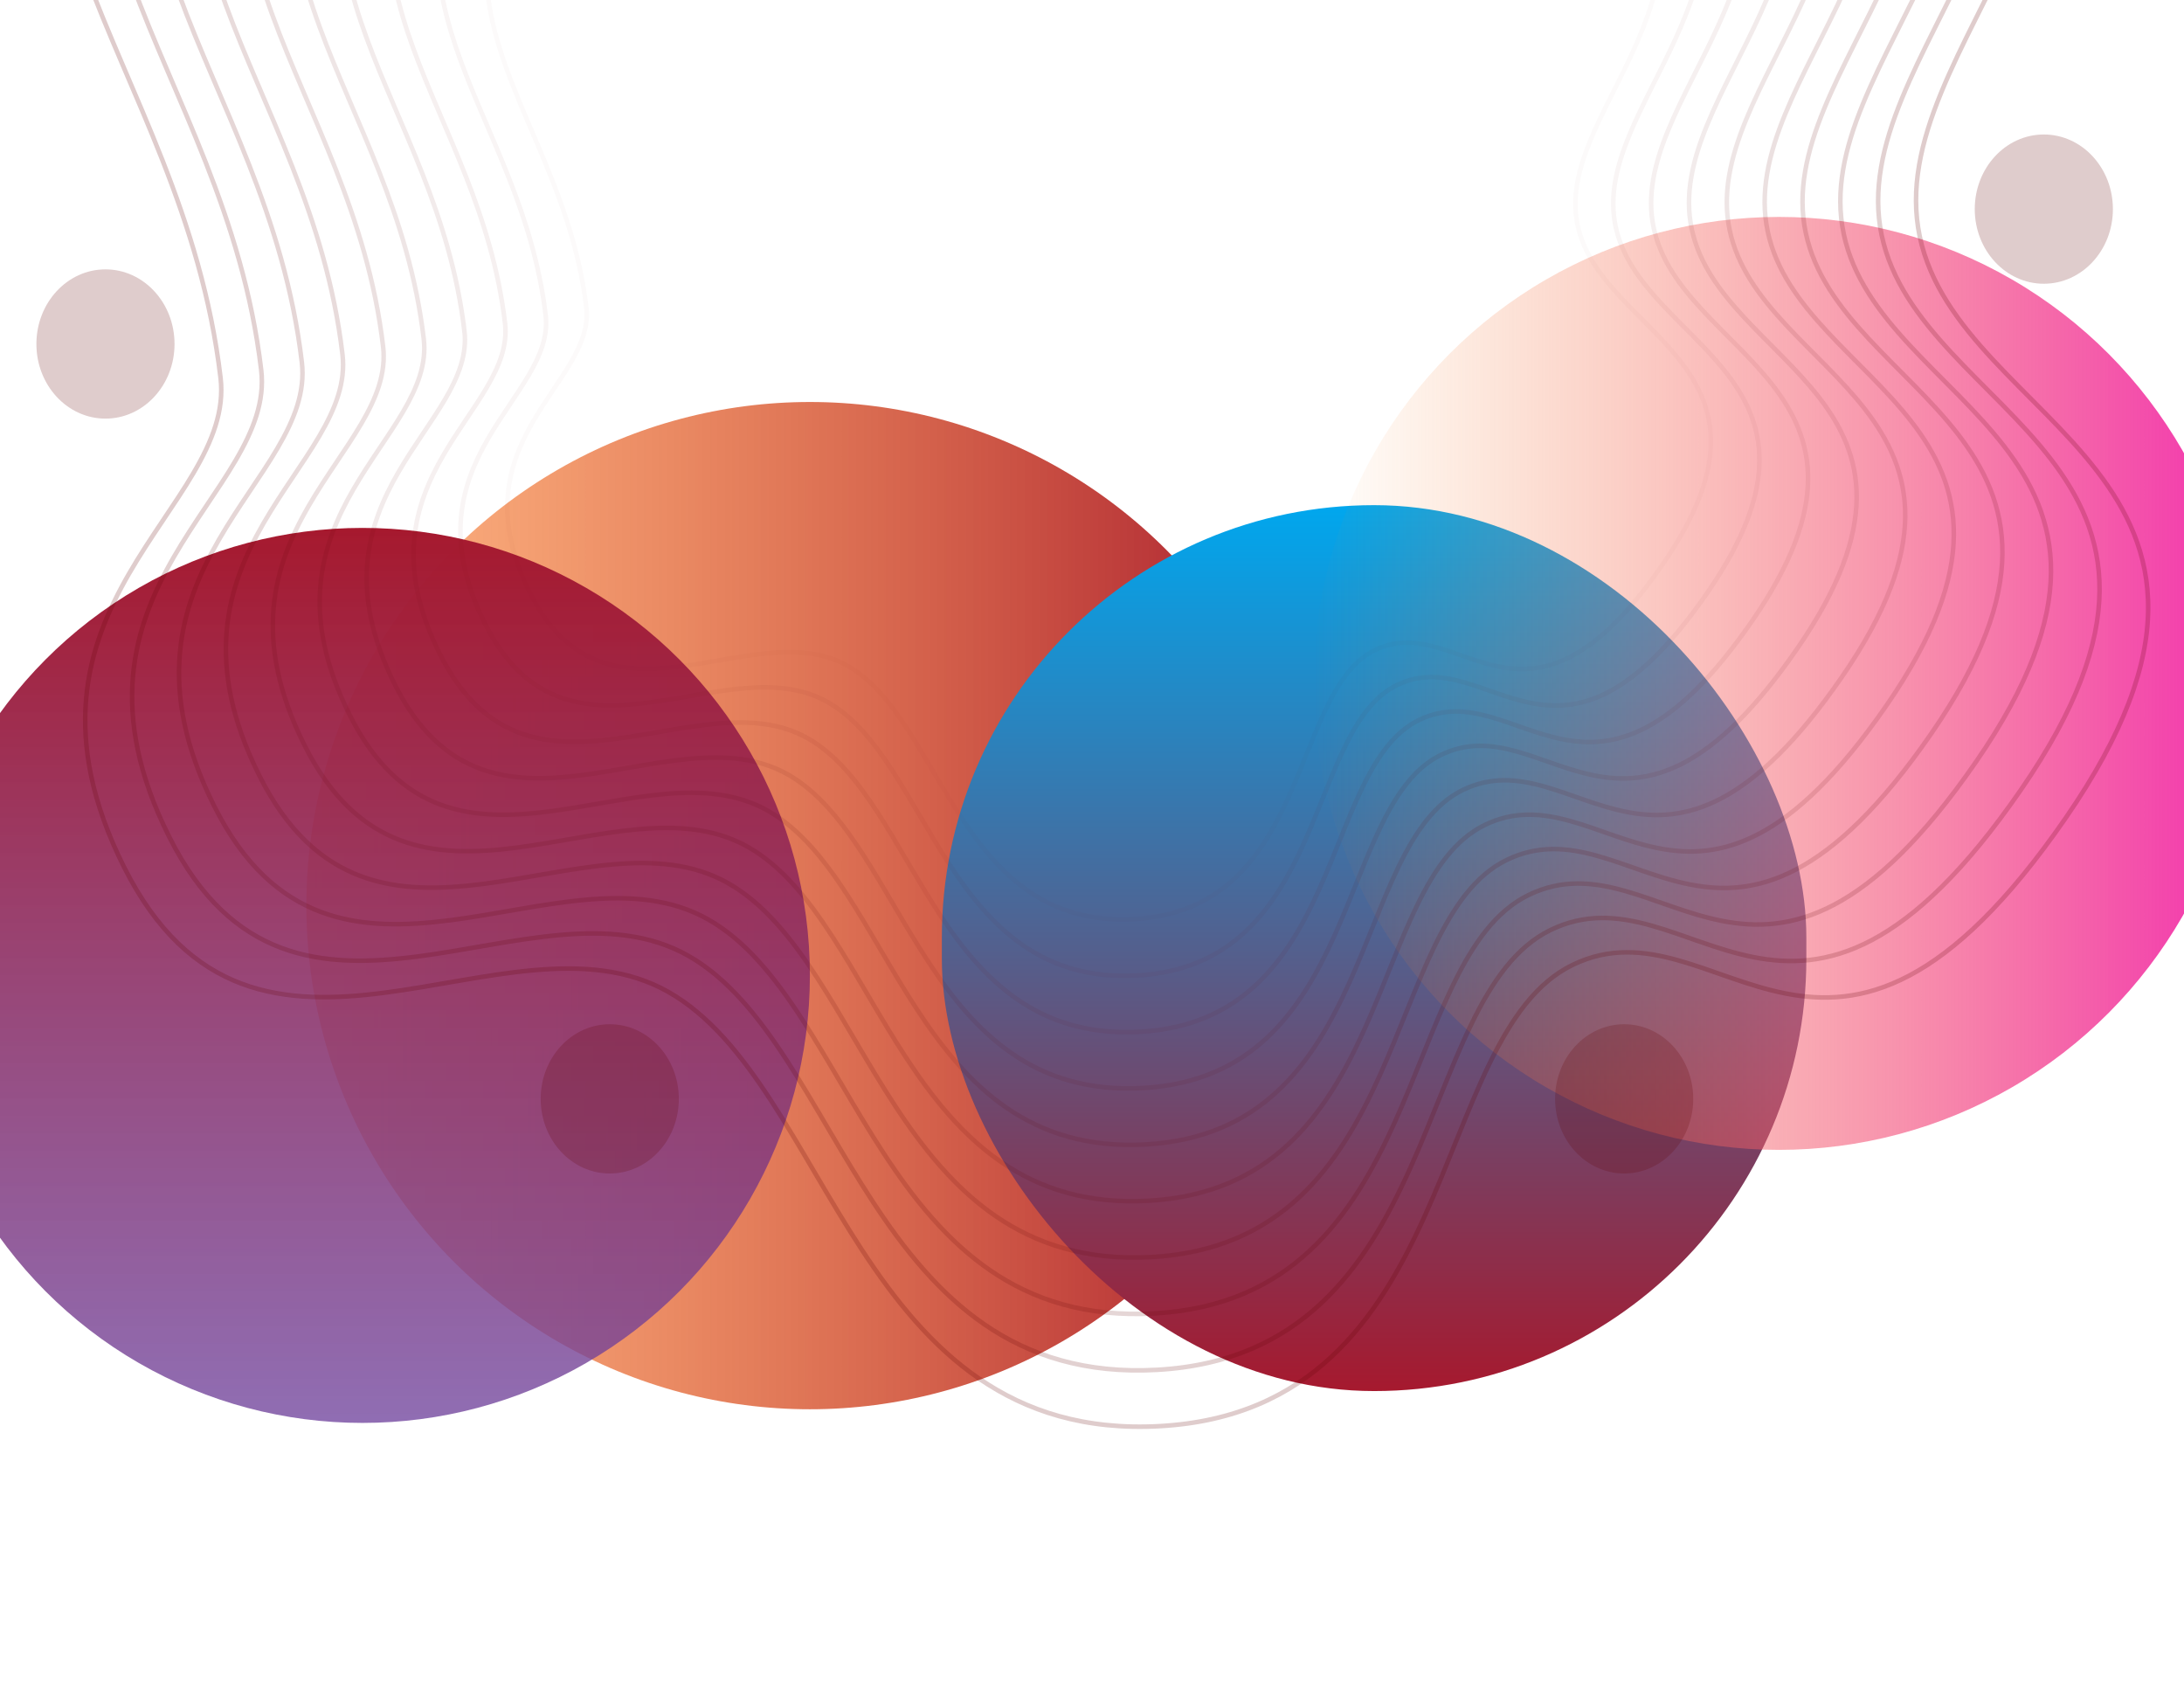
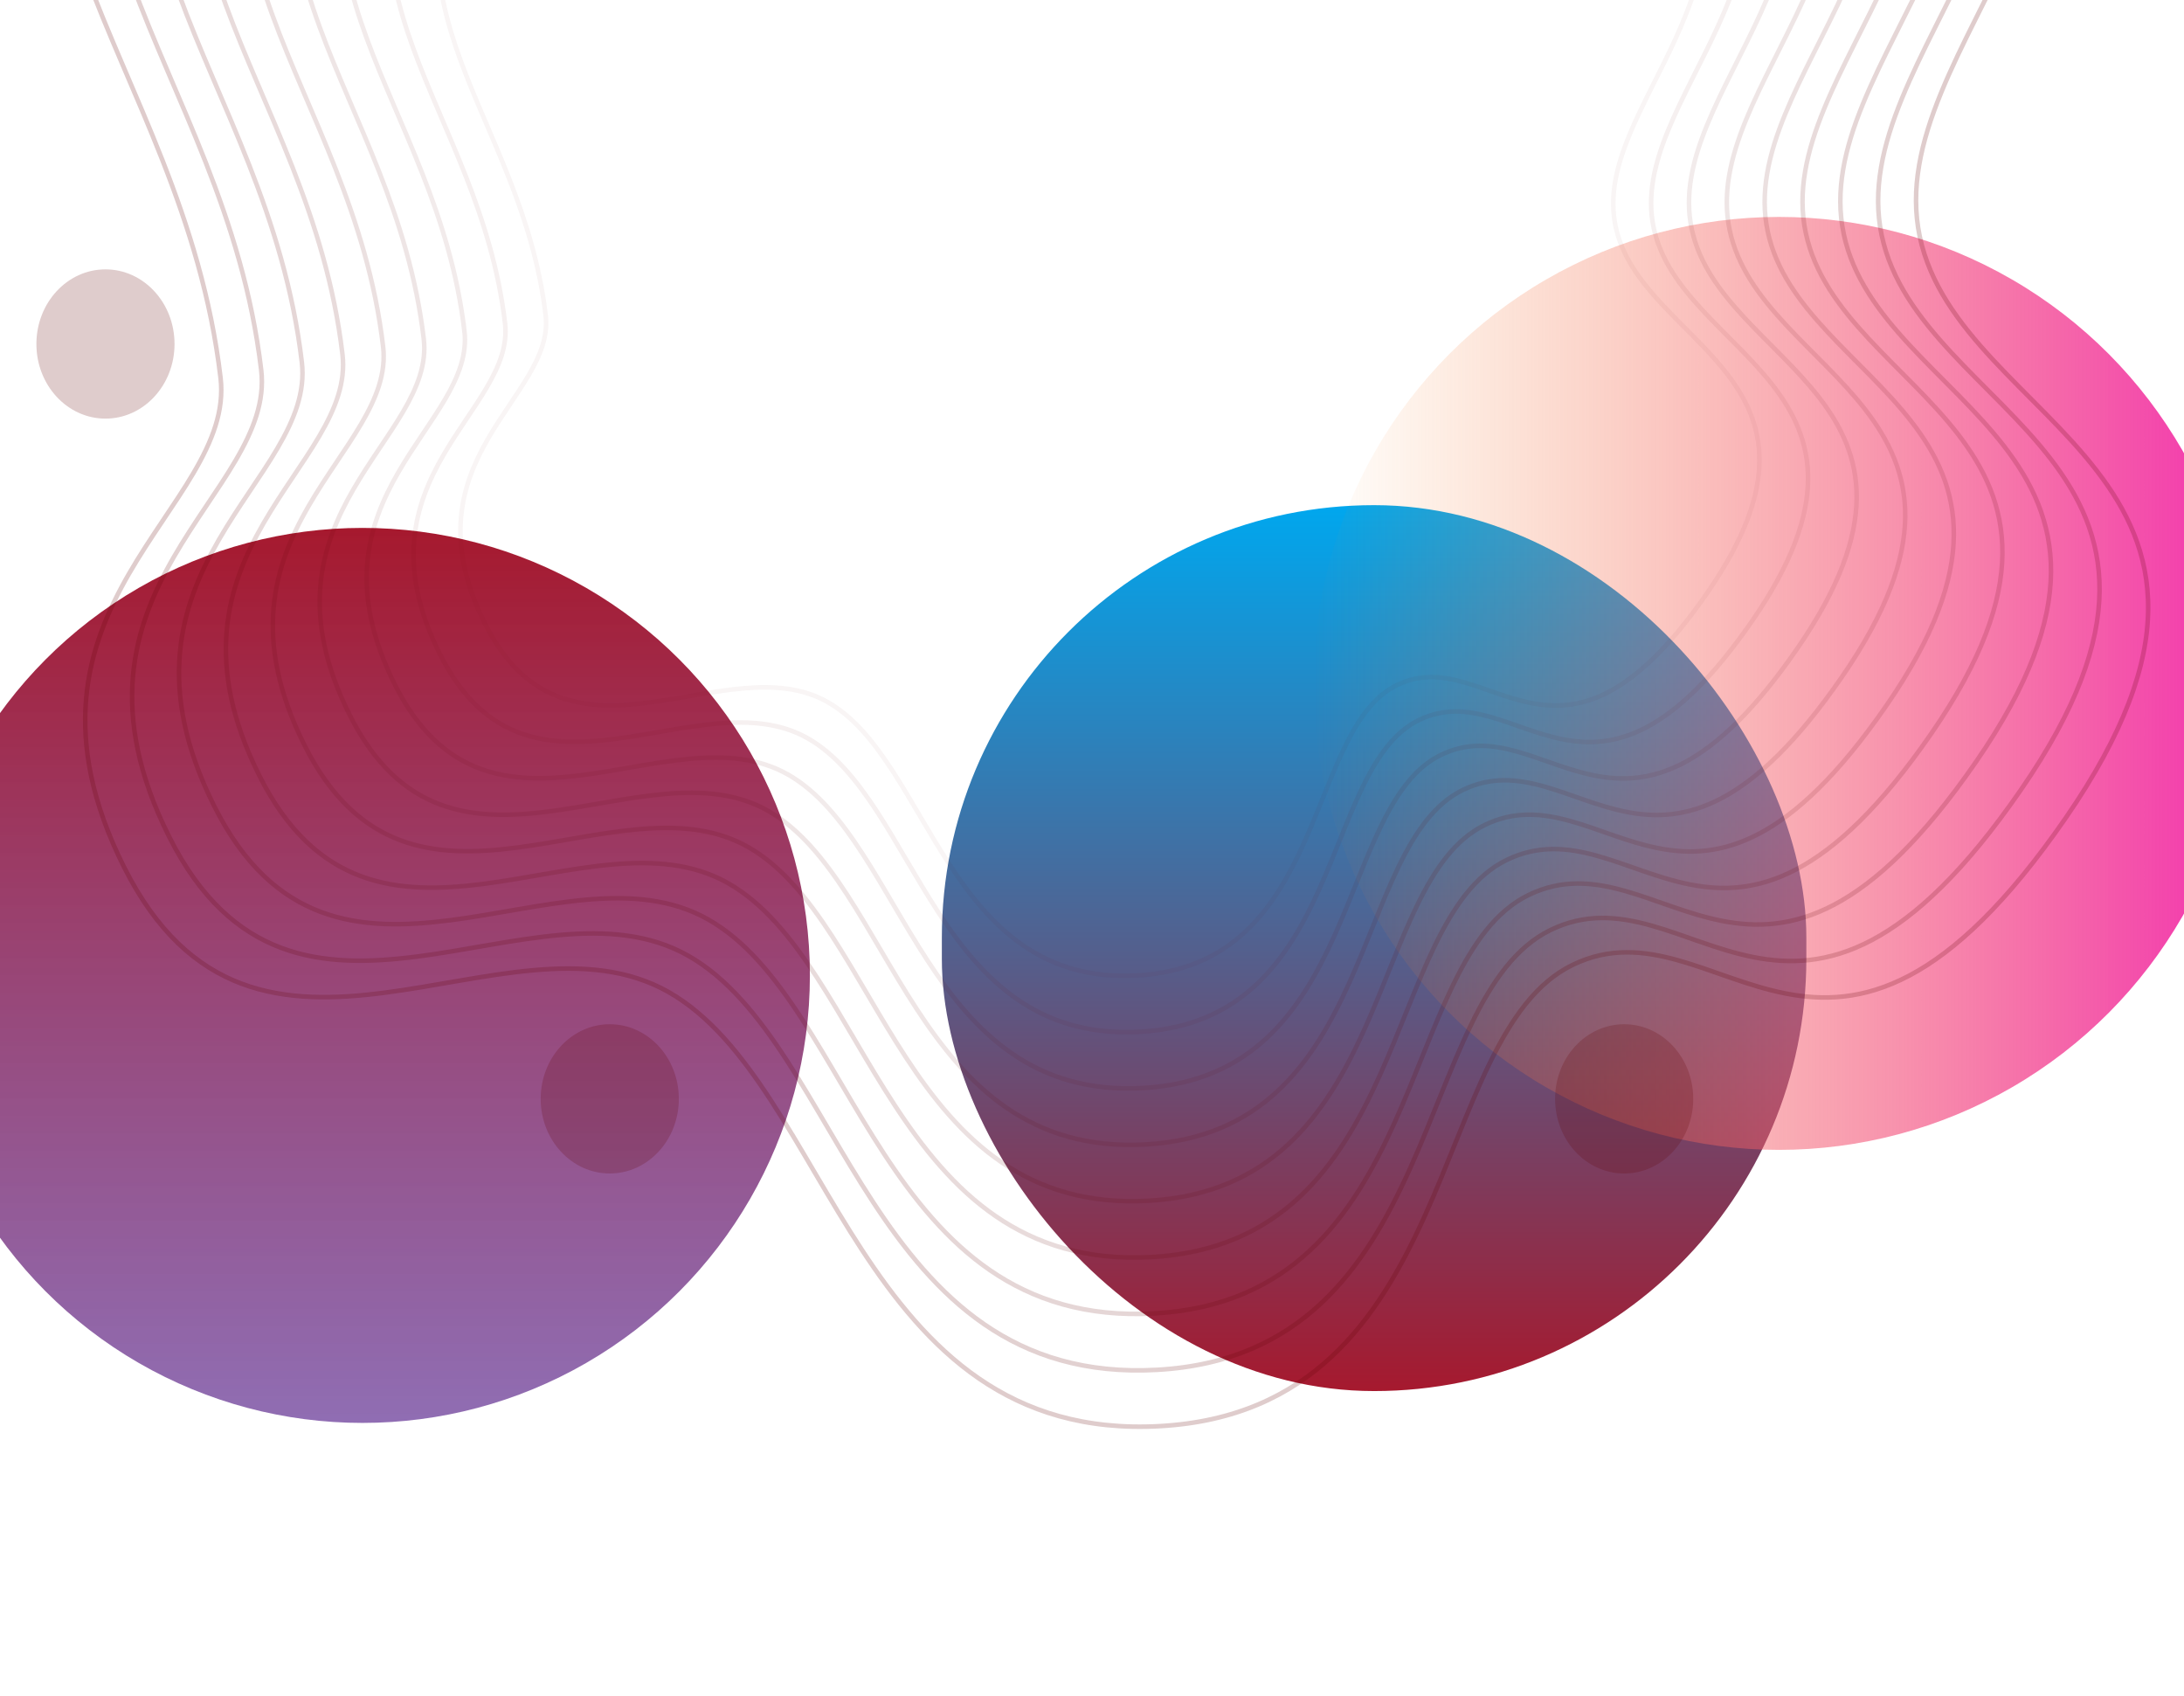
<svg xmlns="http://www.w3.org/2000/svg" width="1440" height="1118" viewBox="0 0 1440 1118" fill="none">
  <g filter="url(#filter0_f_7886_49606)">
-     <ellipse cx="534" cy="597" rx="332" ry="332" transform="rotate(180 534 597)" fill="url(#paint0_linear_7886_49606)" />
-   </g>
+     </g>
  <g filter="url(#filter1_f_7886_49606)">
    <rect x="1191" y="917" width="570" height="584" rx="285" transform="rotate(180 1191 917)" fill="url(#paint1_linear_7886_49606)" />
  </g>
  <g filter="url(#filter2_f_7886_49606)">
    <ellipse cx="238.996" cy="643" rx="295" ry="295" fill="url(#paint2_linear_7886_49606)" />
  </g>
  <g filter="url(#filter3_f_7886_49606)">
    <ellipse cx="1173" cy="450.5" rx="307" ry="307.5" transform="rotate(180 1173 450.5)" fill="url(#paint3_linear_7886_49606)" />
  </g>
  <g opacity="0.2">
-     <path opacity="0.1" d="M386.588 202.74C371.877 78.341 275.934 14.622 345.577 -108.71C415.221 -232.041 489.423 -108.71 558.742 -156.787C628.061 -204.864 585.505 -334.472 705.462 -330.282C825.418 -326.092 783.882 -188.137 882.035 -150.51C980.204 -112.883 1013.1 -234.111 1076.93 -114.97C1140.78 4.172 1024.69 75.236 1040.17 148.403C1055.66 221.554 1187.19 240.367 1096.27 372.045C1005.34 503.723 962.789 401.309 906.681 428.486C850.574 455.663 864.11 599.293 748.017 605.87C631.924 612.431 621.339 474.476 558.912 438.936C496.485 403.395 399.753 491.203 349.441 390.859C299.143 290.531 392.537 253.054 386.588 202.74Z" stroke="#5E0000" stroke-width="3" stroke-miterlimit="10" />
    <path opacity="0.2" d="M359.779 207.898C343.894 73.616 240.348 4.856 315.524 -128.258C390.699 -261.371 470.788 -128.258 545.609 -180.141C620.429 -232.024 574.489 -371.932 703.964 -367.408C833.439 -362.884 788.596 -213.995 894.552 -173.38C1000.51 -132.765 1036 -263.625 1104.92 -135.018C1173.84 -6.429 1048.53 70.294 1065.24 149.254C1081.94 228.214 1223.92 248.513 1125.78 390.658C1027.64 532.786 981.703 422.242 921.146 451.573C860.588 480.903 875.206 635.935 749.903 643.03C624.601 650.108 613.166 501.202 545.794 462.857C478.422 424.512 373.995 519.248 319.711 410.974C265.412 302.667 366.207 262.202 359.779 207.915V207.898Z" stroke="#5E0000" stroke-width="3" stroke-miterlimit="10" />
    <path opacity="0.3" d="M332.984 213.04C315.94 68.892 204.776 -4.943 285.483 -147.823C366.191 -290.718 452.152 -147.822 532.473 -203.529C612.794 -259.235 563.47 -409.425 702.479 -404.551C841.472 -399.693 793.339 -239.837 907.083 -196.25C1020.83 -152.647 1058.95 -293.139 1132.92 -155.084C1206.9 -17.029 1072.39 65.319 1090.32 150.089C1108.26 234.858 1260.66 256.66 1155.31 409.238C1049.97 561.816 1000.65 443.142 935.623 474.626C870.6 506.11 886.3 672.543 751.787 680.156C617.275 687.768 604.991 527.911 532.674 486.745C460.342 445.579 348.251 547.292 289.964 431.039C231.663 314.786 339.86 271.35 332.984 213.056V213.04Z" stroke="#5E0000" stroke-width="3" stroke-miterlimit="10" />
    <path opacity="0.4" d="M306.205 218.182C287.987 64.168 169.205 -14.725 255.445 -167.404C341.684 -320.082 433.517 -167.404 519.354 -226.933C605.177 -286.461 552.469 -446.919 700.996 -441.744C849.508 -436.552 798.068 -265.762 919.6 -219.187C1041.13 -172.612 1081.85 -322.703 1160.9 -175.2C1239.96 -27.696 1096.24 60.278 1115.4 150.874C1134.56 241.452 1297.41 264.74 1184.84 427.768C1072.27 590.796 1019.58 463.993 950.118 497.63C880.66 531.267 897.426 709.103 753.689 717.232C609.967 725.362 596.848 554.555 519.571 510.584C442.278 466.597 322.523 575.288 260.235 451.055C197.977 326.839 313.576 280.432 306.221 218.148L306.205 218.182Z" stroke="#5E0000" stroke-width="3" stroke-miterlimit="10" />
    <path opacity="0.5" d="M279.396 223.34C260.019 59.46 133.619 -24.491 225.39 -186.952C317.162 -349.412 414.882 -186.952 506.205 -250.287C597.528 -313.622 541.452 -484.379 699.483 -478.853C857.513 -473.328 802.781 -291.603 932.102 -242.023C1061.44 -192.461 1104.75 -352.167 1188.87 -195.215C1272.99 -38.263 1120.05 55.37 1140.45 151.742C1160.83 248.113 1334.11 272.903 1214.34 446.381C1094.57 619.859 1038.49 484.943 964.567 520.734C890.643 556.541 908.49 745.761 755.559 754.409C602.628 763.056 588.674 581.314 506.437 534.506C424.2 487.697 296.765 603.35 230.49 471.171C164.199 339.026 287.231 289.63 279.396 223.373V223.34Z" stroke="#5E0000" stroke-width="3" stroke-miterlimit="10" />
    <path opacity="0.6" d="M252.602 228.481C232.05 54.719 98.048 -34.273 195.335 -206.516C292.623 -378.759 396.246 -206.516 493.07 -273.674C589.894 -340.832 530.434 -521.856 697.999 -515.996C865.563 -510.137 807.525 -317.461 944.633 -264.91C1081.76 -212.359 1127.68 -381.697 1216.87 -215.28C1306.06 -48.864 1143.91 50.396 1165.52 152.576C1187.16 254.757 1370.85 281.032 1243.87 464.961C1116.88 648.889 1057.43 505.826 979.061 543.787C900.687 581.732 919.6 782.37 757.459 791.535C595.318 800.7 580.515 608.007 493.333 558.394C406.151 508.765 271.021 631.378 200.759 491.236C130.482 351.095 260.915 298.744 252.602 228.465V228.481Z" stroke="#5E0000" stroke-width="3" stroke-miterlimit="10" />
    <path opacity="0.7" d="M225.807 233.64C204.097 50.012 62.461 -44.039 165.281 -226.081C268.1 -408.123 377.611 -226.081 479.936 -297.045C582.261 -368.009 519.416 -559.332 696.5 -553.156C873.568 -546.979 812.238 -343.336 957.149 -287.797C1102.06 -232.258 1150.6 -411.211 1244.84 -235.346C1339.08 -59.48 1167.73 45.421 1190.59 153.411C1213.43 261.401 1407.58 289.162 1273.38 483.541C1139.18 677.919 1076.35 526.727 993.524 566.841C910.7 606.956 930.695 818.979 759.329 828.661C587.978 838.343 572.325 634.717 480.199 582.266C388.056 529.815 245.262 659.406 170.998 511.302C96.734 363.198 234.584 307.876 225.807 233.623V233.64Z" stroke="#5E0000" stroke-width="3" stroke-miterlimit="10" />
    <path opacity="0.8" d="M199.012 238.781C176.142 45.288 26.889 -53.838 135.24 -245.646C243.592 -437.454 358.99 -245.646 466.8 -320.416C574.626 -395.186 508.413 -596.809 695 -590.282C881.586 -583.755 816.965 -369.177 969.649 -310.667C1122.33 -252.156 1173.5 -440.709 1272.82 -255.395C1372.15 -70.081 1191.58 40.463 1215.65 154.262C1239.72 268.062 1444.31 297.308 1302.89 502.154C1161.47 706.982 1095.28 547.677 1007.99 589.928C920.712 632.196 941.773 855.621 761.213 865.82C580.653 876.02 564.165 661.459 467.078 606.187C369.992 550.915 219.517 687.468 141.267 531.417C63.016 375.35 208.268 317.023 199.012 238.798V238.781Z" stroke="#5E0000" stroke-width="3" stroke-miterlimit="10" />
    <path opacity="0.9" d="M172.219 243.94C148.175 40.58 -8.681 -63.604 105.187 -265.194C219.055 -466.801 340.34 -265.194 453.667 -343.787C566.994 -422.379 497.397 -634.269 693.502 -627.408C889.608 -620.564 821.695 -395.036 982.167 -333.52C1142.64 -272.005 1196.41 -470.206 1300.79 -275.427C1405.17 -80.648 1215.39 35.522 1240.68 155.131C1265.99 274.722 1481.01 305.489 1332.39 520.751C1183.76 736.013 1114.18 568.594 1022.45 613.015C930.726 657.437 952.869 892.263 763.084 902.997C573.299 913.731 555.992 688.203 453.93 630.109C351.883 572.016 193.729 715.53 111.507 551.517C29.27 387.504 181.939 326.205 172.219 243.973V243.94Z" stroke="#5E0000" stroke-width="3" stroke-miterlimit="10" />
    <path d="M145.424 249.081C120.221 35.839 -44.253 -73.386 75.147 -284.775C194.547 -496.164 321.704 -284.775 440.532 -367.191C559.36 -449.606 486.394 -671.78 692.018 -664.585C897.642 -657.407 826.422 -420.927 994.698 -356.424C1162.96 -291.937 1219.34 -499.737 1328.79 -295.509C1438.24 -91.281 1239.25 30.531 1265.78 155.948C1292.31 281.35 1517.77 313.601 1361.92 539.314C1206.07 765.026 1133.12 589.477 1036.93 636.052C940.754 682.644 963.963 928.855 764.968 940.107C565.989 951.341 547.817 714.862 440.825 653.964C333.818 593.05 167.999 743.541 81.776 571.549C-4.448 399.573 155.622 335.32 145.424 249.098V249.081Z" stroke="#5E0000" stroke-width="3" stroke-miterlimit="10" />
-     <path d="M1347.58 187.048C1372.73 187.048 1393.12 165.023 1393.12 137.853C1393.12 110.683 1372.73 88.657 1347.58 88.657C1322.43 88.657 1302.04 110.683 1302.04 137.853C1302.04 165.023 1322.43 187.048 1347.58 187.048Z" fill="#5E0000" />
    <path d="M1070.88 773.573C1096.03 773.573 1116.42 751.547 1116.42 724.377C1116.42 697.207 1096.03 675.182 1070.88 675.182C1045.73 675.182 1025.34 697.207 1025.34 724.377C1025.34 751.547 1045.73 773.573 1070.88 773.573Z" fill="#5E0000" />
    <path d="M402.04 773.573C427.19 773.573 447.578 751.547 447.578 724.377C447.578 697.207 427.19 675.182 402.04 675.182C376.89 675.182 356.502 697.207 356.502 724.377C356.502 751.547 376.89 773.573 402.04 773.573Z" fill="#5E0000" />
    <path d="M69.538 275.958C94.688 275.958 115.076 253.932 115.076 226.762C115.076 199.592 94.688 177.566 69.538 177.566C44.388 177.566 24 199.592 24 226.762C24 253.932 44.388 275.958 69.538 275.958Z" fill="#5E0000" />
  </g>
  <defs>
    <filter id="filter0_f_7886_49606" x="52" y="115" width="964" height="964" filterUnits="userSpaceOnUse" color-interpolation-filters="sRGB">
      <feFlood flood-opacity="0" result="BackgroundImageFix" />
      <feBlend mode="normal" in="SourceGraphic" in2="BackgroundImageFix" result="shape" />
      <feGaussianBlur stdDeviation="75" result="effect1_foregroundBlur_7886_49606" />
    </filter>
    <filter id="filter1_f_7886_49606" x="471" y="183" width="870" height="884" filterUnits="userSpaceOnUse" color-interpolation-filters="sRGB">
      <feFlood flood-opacity="0" result="BackgroundImageFix" />
      <feBlend mode="normal" in="SourceGraphic" in2="BackgroundImageFix" result="shape" />
      <feGaussianBlur stdDeviation="75" result="effect1_foregroundBlur_7886_49606" />
    </filter>
    <filter id="filter2_f_7886_49606" x="-206.004" y="198" width="890" height="890" filterUnits="userSpaceOnUse" color-interpolation-filters="sRGB">
      <feFlood flood-opacity="0" result="BackgroundImageFix" />
      <feBlend mode="normal" in="SourceGraphic" in2="BackgroundImageFix" result="shape" />
      <feGaussianBlur stdDeviation="75" result="effect1_foregroundBlur_7886_49606" />
    </filter>
    <filter id="filter3_f_7886_49606" x="716" y="-7" width="914" height="915" filterUnits="userSpaceOnUse" color-interpolation-filters="sRGB">
      <feFlood flood-opacity="0" result="BackgroundImageFix" />
      <feBlend mode="normal" in="SourceGraphic" in2="BackgroundImageFix" result="shape" />
      <feGaussianBlur stdDeviation="75" result="effect1_foregroundBlur_7886_49606" />
    </filter>
    <linearGradient id="paint0_linear_7886_49606" x1="202" y1="597" x2="866" y2="597" gradientUnits="userSpaceOnUse">
      <stop stop-color="#A6192E" />
      <stop offset="1" stop-color="#FF6900" stop-opacity="0.46" />
    </linearGradient>
    <linearGradient id="paint1_linear_7886_49606" x1="1476" y1="917" x2="1476" y2="1501" gradientUnits="userSpaceOnUse">
      <stop stop-color="#A6192E" />
      <stop offset="1" stop-color="#00A7EE" />
    </linearGradient>
    <linearGradient id="paint2_linear_7886_49606" x1="238.996" y1="938" x2="238.996" y2="348" gradientUnits="userSpaceOnUse">
      <stop stop-color="#7449A0" stop-opacity="0.8" />
      <stop offset="1" stop-color="#A6192E" />
    </linearGradient>
    <linearGradient id="paint3_linear_7886_49606" x1="866" y1="450.5" x2="1480" y2="450.5" gradientUnits="userSpaceOnUse">
      <stop stop-color="#F22FB0" />
      <stop offset="1" stop-color="#F58A25" stop-opacity="0" />
      <stop offset="1" stop-color="#7061A3" />
    </linearGradient>
  </defs>
</svg>